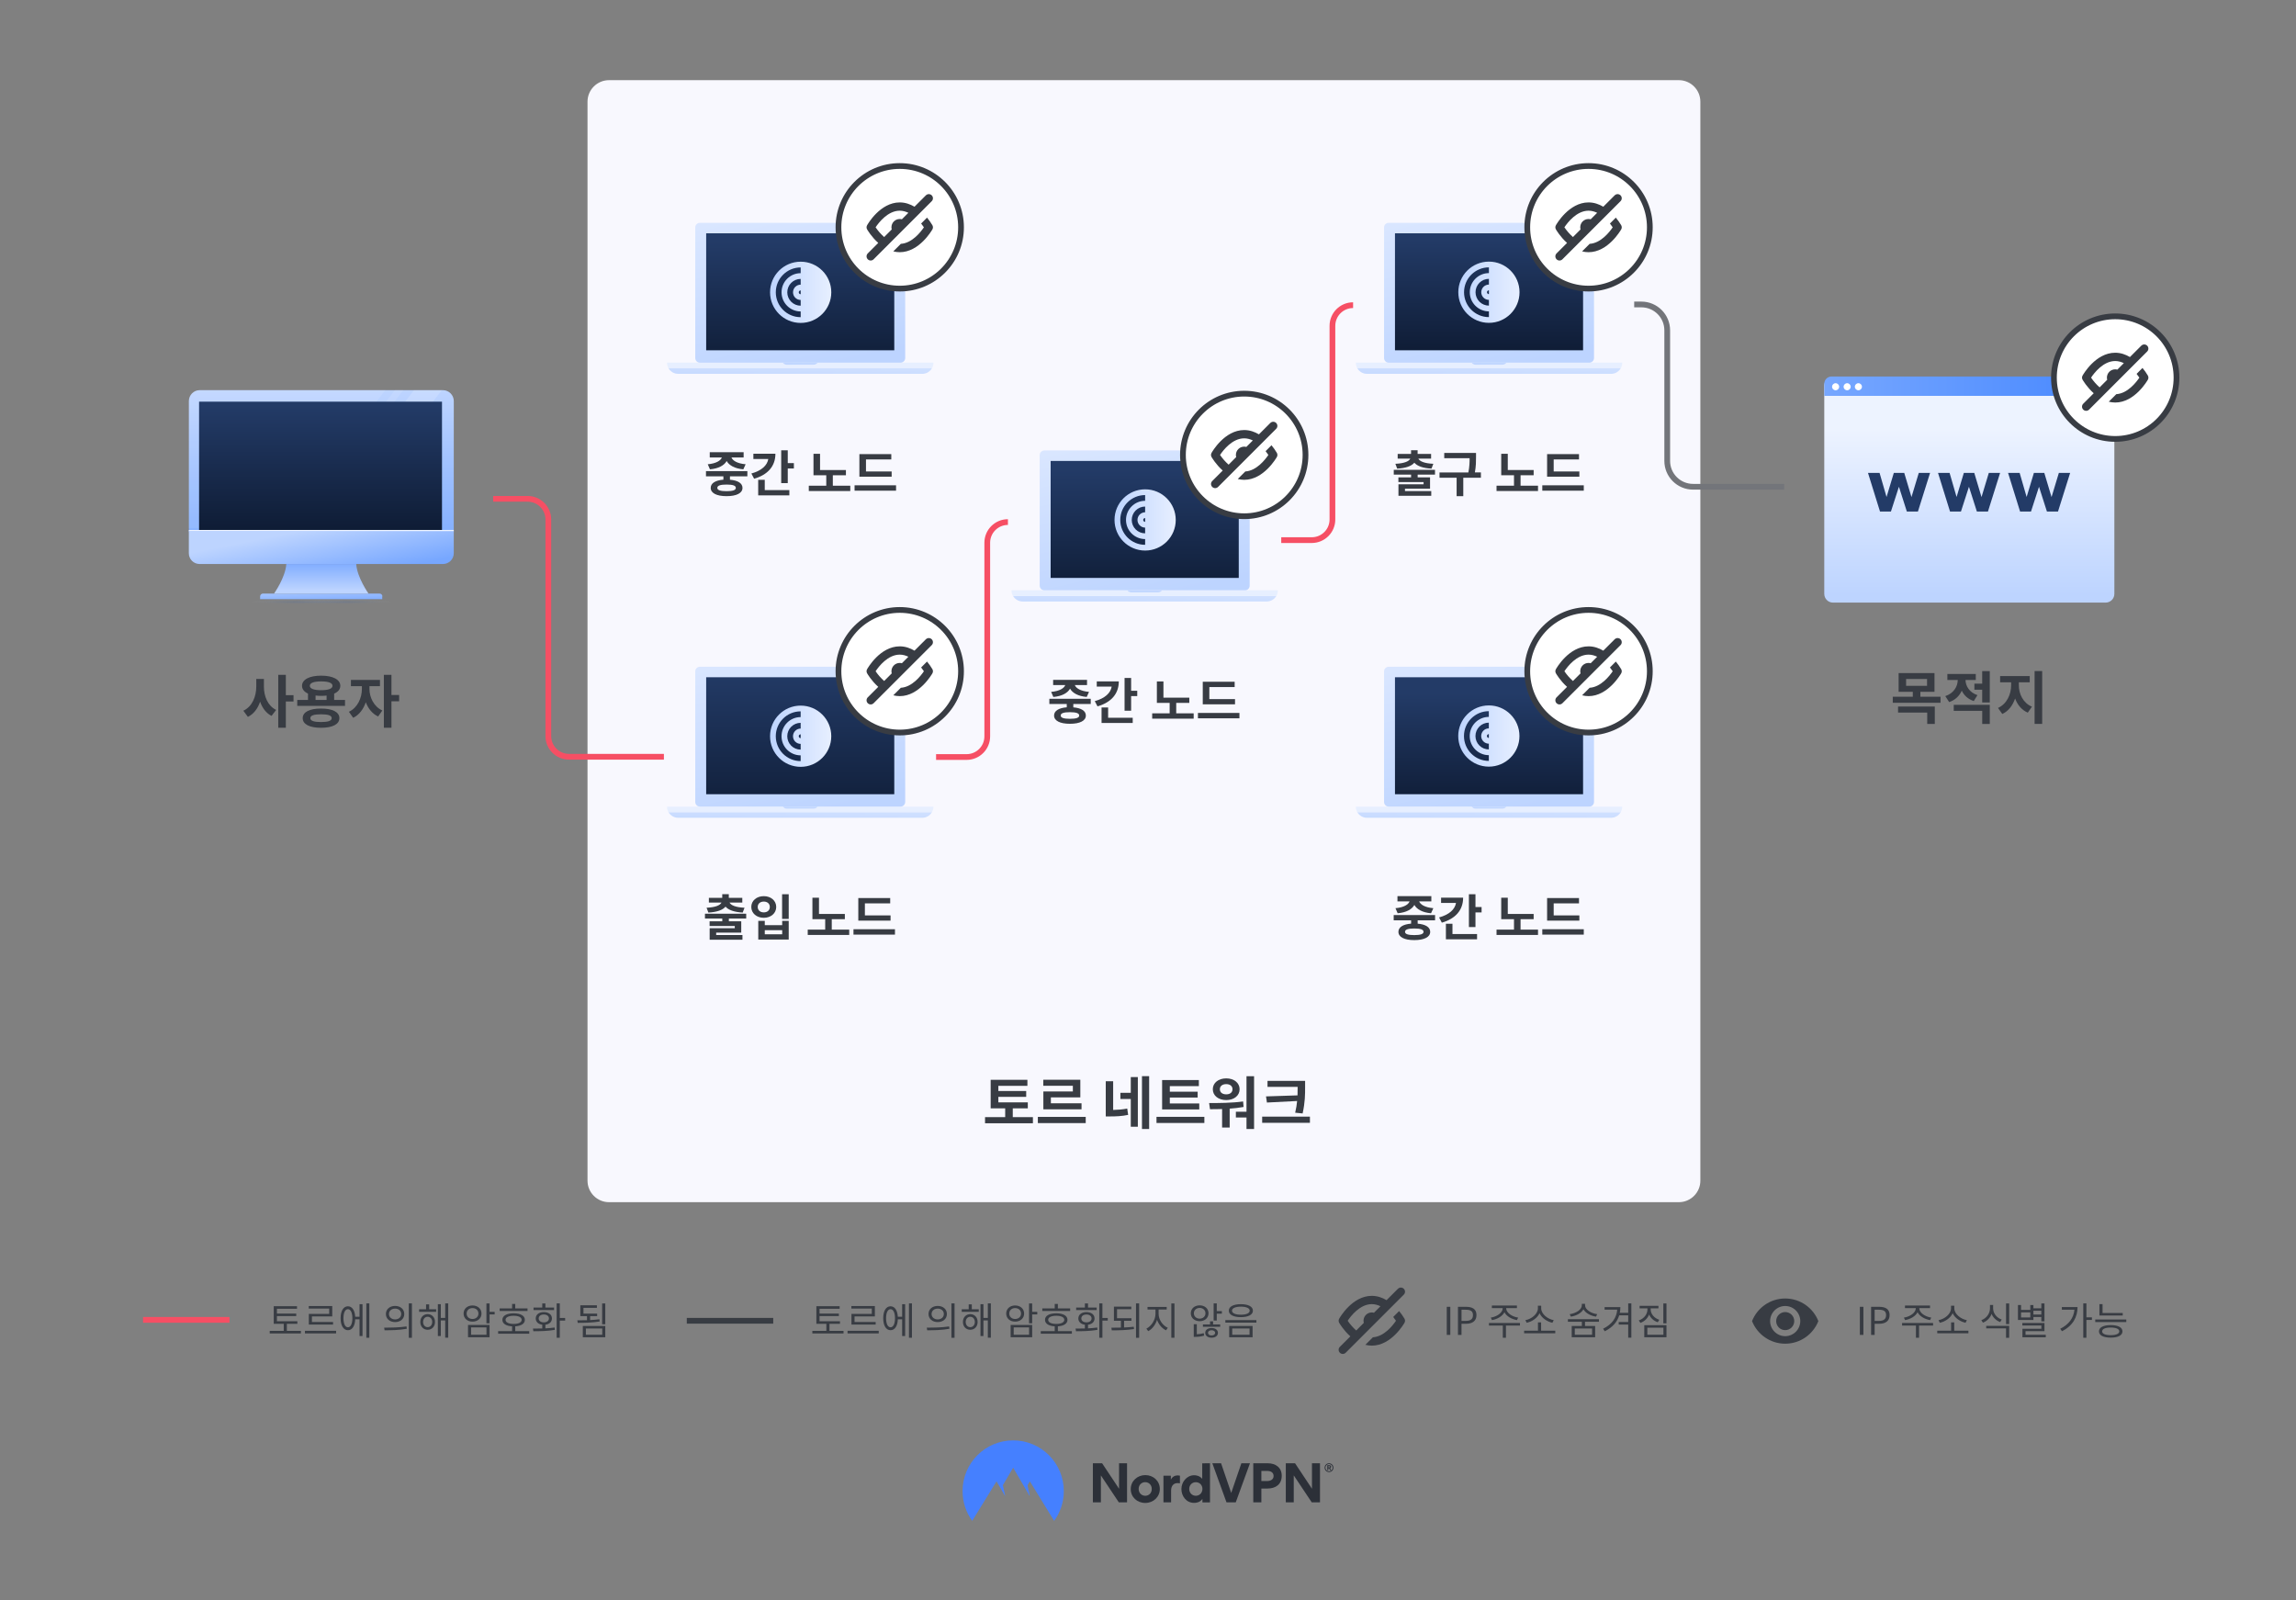
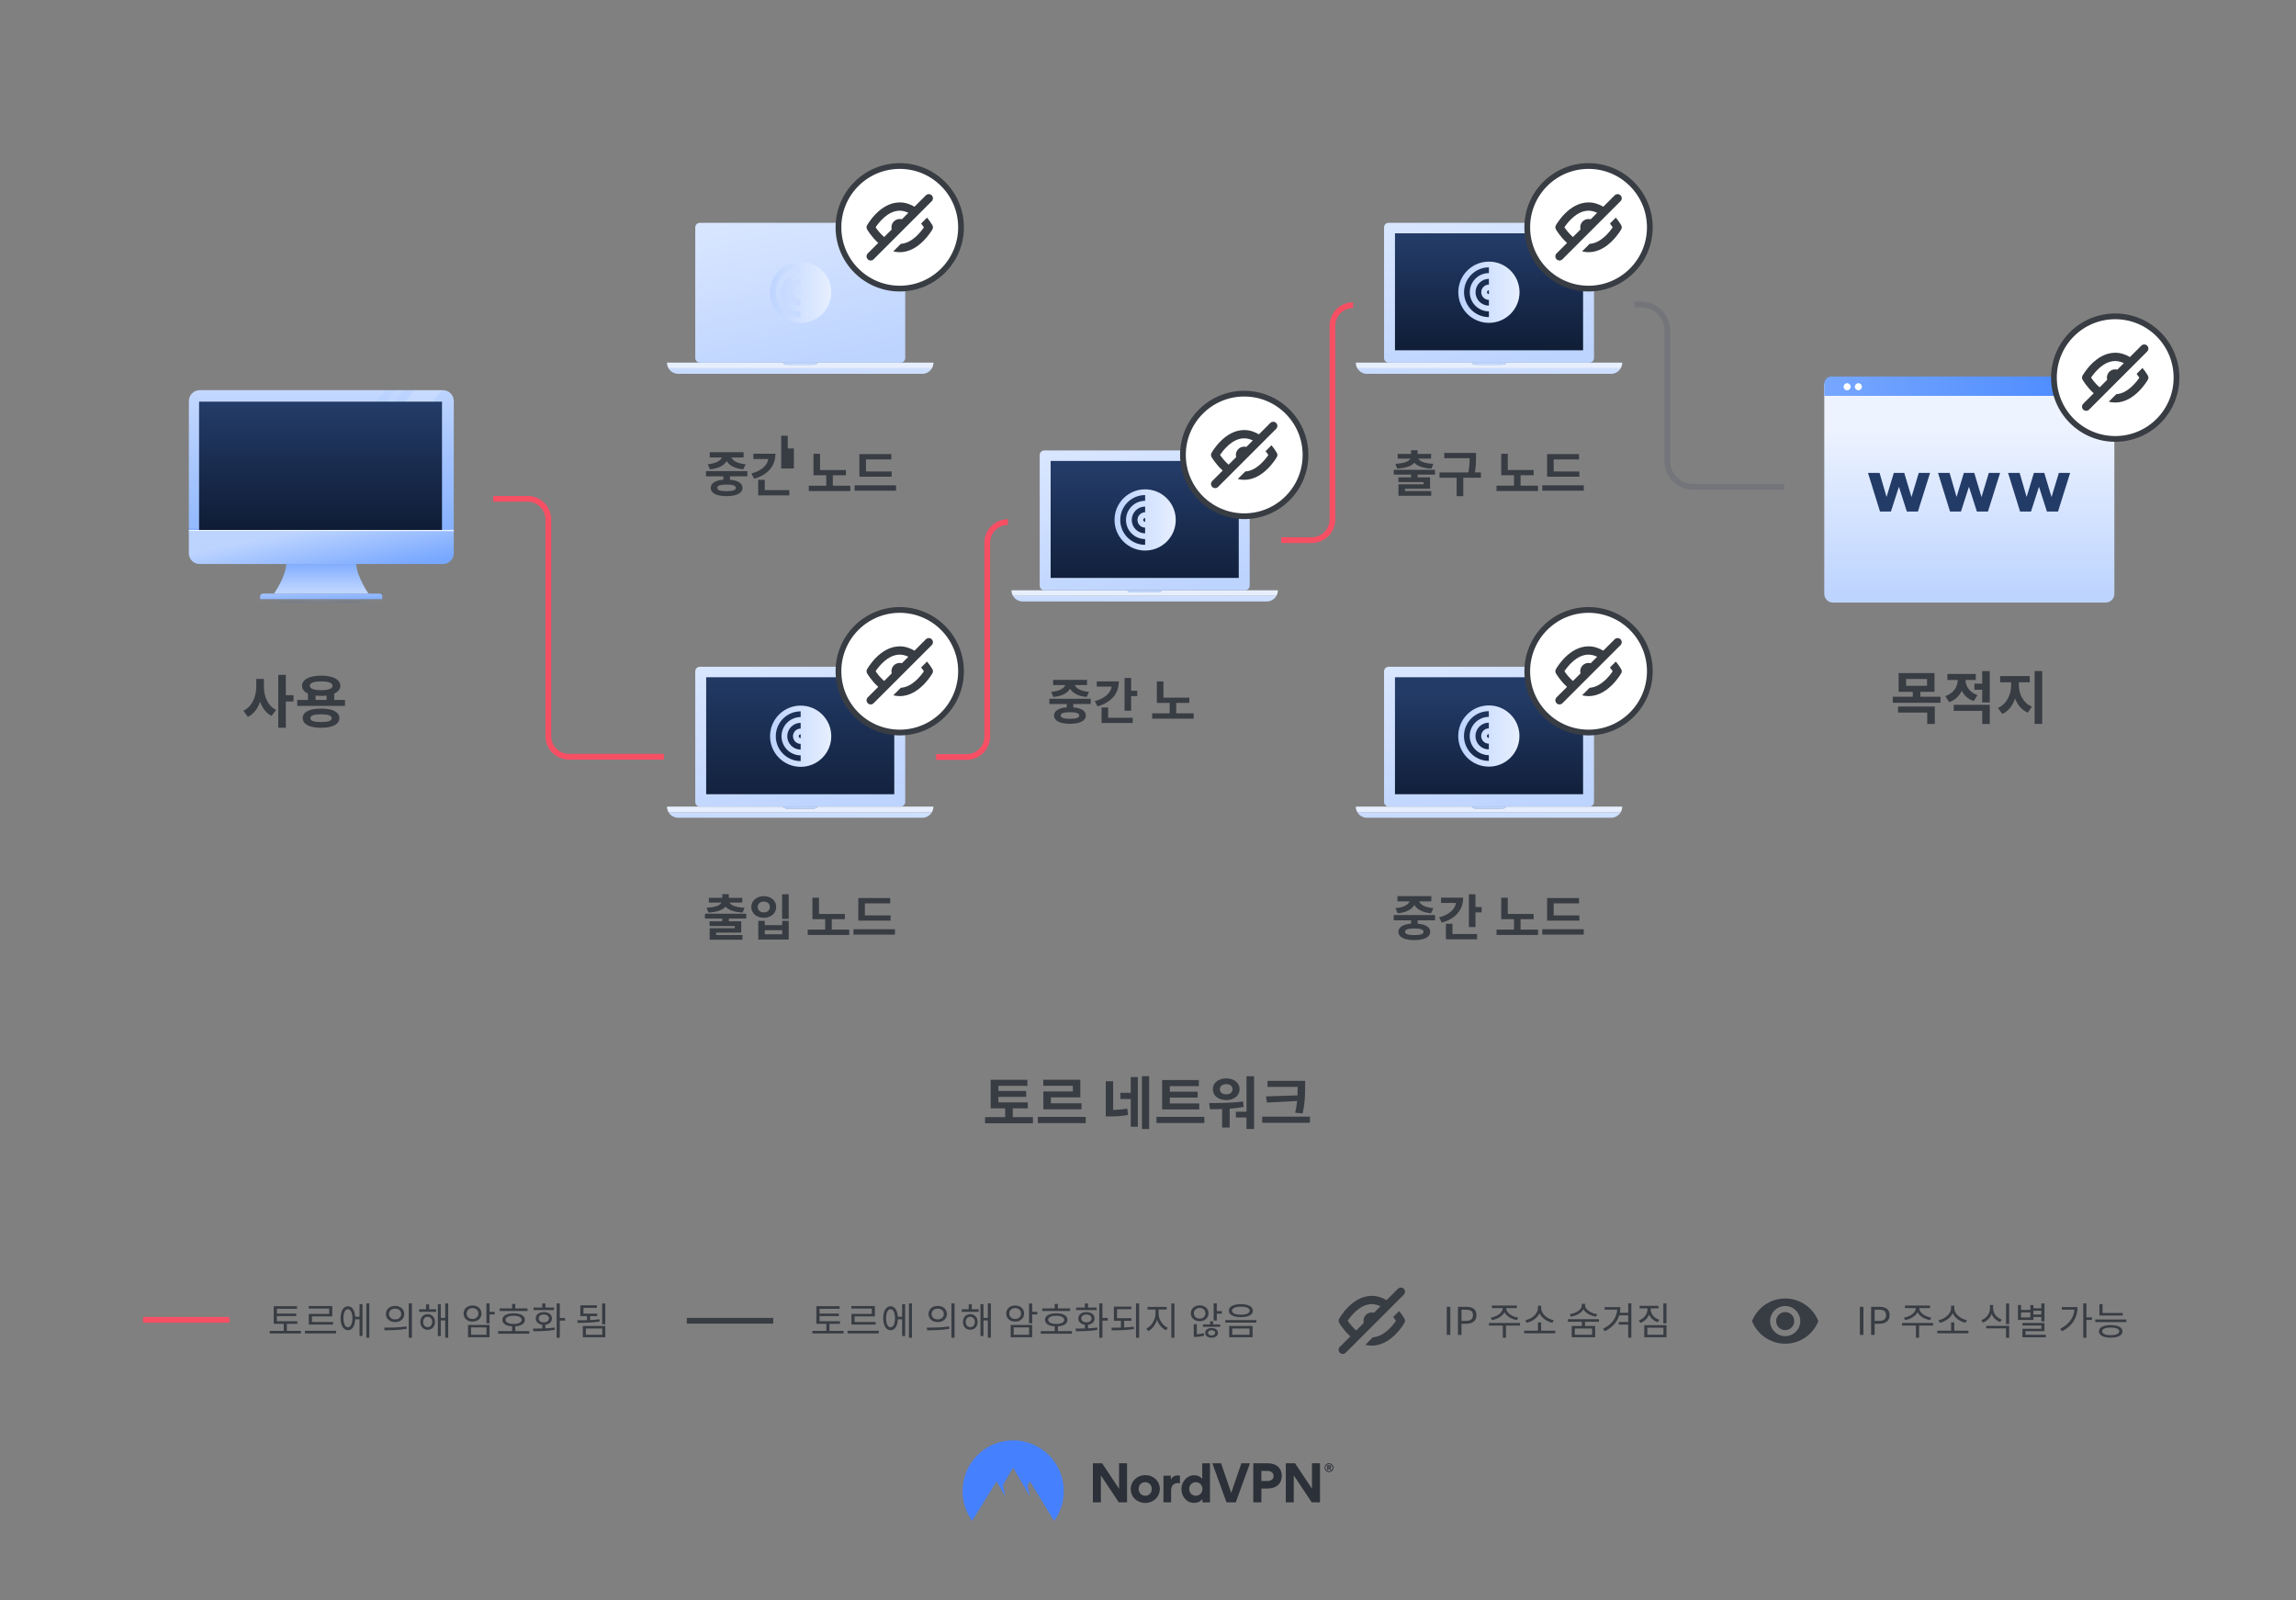
<svg xmlns="http://www.w3.org/2000/svg" xmlns:xlink="http://www.w3.org/1999/xlink" enable-background="new 0 0 1200 836.2" viewBox="0 0 1200 836.2">
  <rect x="0" y="0" width="1200" height="836.2" fill="#808080" stroke="none" />
  <linearGradient id="lg1">
    <stop offset="0" stop-color="#77a7ff" />
    <stop offset="1" stop-color="#bdd4ff" />
  </linearGradient>
  <linearGradient id="SVGID_1_" gradientTransform="matrix(1 0 0 -1 0 -8249.085)" gradientUnits="userSpaceOnUse" x1="167.951" x2="167.951" xlink:href="#lg1" y1="-8546.651" y2="-8453.523" />
  <linearGradient id="SVGID_00000173148989069801548330000016382181507144528057_" gradientTransform="matrix(1 0 0 -1 0 -8249.085)" gradientUnits="userSpaceOnUse" x1="172.001" x2="166.314" xlink:href="#lg1" y1="-8553.108" y2="-8524.675" />
  <linearGradient id="SVGID_00000078762576099666164280000004589384994606568834_" gradientTransform="matrix(1 0 0 -1 0 -8249.085)" gradientUnits="userSpaceOnUse" x1="168.092" x2="167.599" xlink:href="#lg1" y1="-8565.597" y2="-8553.6" />
  <linearGradient id="SVGID_00000158030682638817175470000011589399980335493529_" gradientTransform="matrix(1 0 0 -1 0 -8249.085)" gradientUnits="userSpaceOnUse" x1="167.909" x2="167.909" xlink:href="#lg1" y1="-8541.358" y2="-8557.545" />
  <linearGradient id="lg2">
    <stop offset="0" stop-color="#0e1b33" />
    <stop offset="1" stop-color="#233b67" />
  </linearGradient>
  <linearGradient id="SVGID_00000103227696308147712430000017183584342338259888_" gradientUnits="userSpaceOnUse" x1="167.529" x2="167.529" xlink:href="#lg2" y1="279.374" y2="212.184" />
  <linearGradient id="lg3">
    <stop offset="0" stop-color="#305eb2" stop-opacity=".3" />
    <stop offset=".102" stop-color="#3461b3" stop-opacity=".255" />
    <stop offset=".198" stop-color="#3f6ab8" stop-opacity=".213" />
    <stop offset=".291" stop-color="#5279bf" stop-opacity=".172" />
    <stop offset=".383" stop-color="#6d8dc9" stop-opacity=".132" />
    <stop offset=".474" stop-color="#8fa8d5" stop-opacity=".092" />
    <stop offset=".564" stop-color="#b9c9e5" stop-opacity=".053" />
    <stop offset=".652" stop-color="#ebeff7" stop-opacity=".015" />
    <stop offset=".685" stop-color="#ffffff" stop-opacity="0" />
  </linearGradient>
  <radialGradient id="SVGID_00000139974545239387616380000001062963719831732138_" cx="-1584.154" cy="-4356.822" gradientTransform="matrix(136.131 0 0 -7.707 215808.281 -33263.184)" gradientUnits="userSpaceOnUse" r=".279" xlink:href="#lg3" />
  <radialGradient id="SVGID_00000160168512982487387910000006924353659704323980_" cx="-1584.609" cy="-4356.822" gradientTransform="matrix(136.131 0 0 -7.707 215894.172 -33263.184)" gradientUnits="userSpaceOnUse" r=".279" xlink:href="#lg3" />
  <linearGradient id="lg4">
    <stop offset="0" stop-color="#bdd4ff" />
    <stop offset="1" stop-color="#e7efff" />
  </linearGradient>
  <linearGradient id="SVGID_00000181071987378591281170000014865795749118437505_" gradientUnits="userSpaceOnUse" x1="417.972" x2="418.638" xlink:href="#lg4" y1="203.249" y2="176.107" />
  <linearGradient id="SVGID_00000170959288749973513780000016615029630623076016_" gradientUnits="userSpaceOnUse" x1="418.237" x2="418.237" xlink:href="#lg4" y1="205.274" y2="191.62" />
  <linearGradient id="SVGID_00000060747785806455153100000002988621095363314822_" gradientUnits="userSpaceOnUse" x1="417.949" x2="420.447" xlink:href="#lg4" y1="192.888" y2="163.748" />
  <linearGradient id="SVGID_00000074430038866421579650000008662132978480324539_" gradientUnits="userSpaceOnUse" x1="427.213" x2="398.651" xlink:href="#lg4" y1="192.417" y2="66.945" />
  <linearGradient id="SVGID_00000129183090945867356190000017228784492460324011_" gradientUnits="userSpaceOnUse" x1="418.237" x2="418.237" xlink:href="#lg2" y1="195.01" y2="126.245" />
  <linearGradient id="SVGID_00000024715473626831254150000010338978635780564642_" gradientUnits="userSpaceOnUse" x1="417.972" x2="418.638" xlink:href="#lg4" y1="435.249" y2="408.107" />
  <linearGradient id="SVGID_00000004519066800031938160000015584318522529777321_" gradientUnits="userSpaceOnUse" x1="418.237" x2="418.237" xlink:href="#lg4" y1="437.274" y2="423.62" />
  <linearGradient id="SVGID_00000120551771090748003340000006138737258583399559_" gradientUnits="userSpaceOnUse" x1="417.949" x2="420.447" xlink:href="#lg4" y1="424.888" y2="395.748" />
  <linearGradient id="SVGID_00000062887189163746599580000009016032631137828485_" gradientUnits="userSpaceOnUse" x1="427.213" x2="398.651" xlink:href="#lg4" y1="424.417" y2="298.945" />
  <linearGradient id="SVGID_00000105386967186273103650000000754841168767373452_" gradientUnits="userSpaceOnUse" x1="418.237" x2="418.237" xlink:href="#lg2" y1="434.05" y2="349.296" />
  <linearGradient id="SVGID_00000054268243071065197840000004503995648450356414_" gradientUnits="userSpaceOnUse" x1="777.972" x2="778.638" xlink:href="#lg4" y1="203.249" y2="176.107" />
  <linearGradient id="SVGID_00000153684874853388071680000000232603986273731256_" gradientUnits="userSpaceOnUse" x1="778.237" x2="778.237" xlink:href="#lg4" y1="205.274" y2="191.62" />
  <linearGradient id="SVGID_00000010278050909716729450000002647841585525751735_" gradientUnits="userSpaceOnUse" x1="777.949" x2="780.447" xlink:href="#lg4" y1="192.888" y2="163.748" />
  <linearGradient id="SVGID_00000100372269006163759130000011707052449792169642_" gradientUnits="userSpaceOnUse" x1="787.213" x2="758.65" xlink:href="#lg4" y1="192.417" y2="66.945" />
  <linearGradient id="SVGID_00000173858737723717927810000009572222867339502993_" gradientUnits="userSpaceOnUse" x1="778.237" x2="778.237" xlink:href="#lg2" y1="186.422" y2="124.856" />
  <linearGradient id="SVGID_00000109741130719067823190000015969836593577146027_" gradientUnits="userSpaceOnUse" x1="777.972" x2="778.638" xlink:href="#lg4" y1="435.249" y2="408.107" />
  <linearGradient id="SVGID_00000024720189921270967230000003875066748883031432_" gradientUnits="userSpaceOnUse" x1="778.237" x2="778.237" xlink:href="#lg4" y1="437.274" y2="423.62" />
  <linearGradient id="SVGID_00000000918577475524104460000007247390414748331453_" gradientUnits="userSpaceOnUse" x1="777.949" x2="780.447" xlink:href="#lg4" y1="424.888" y2="395.748" />
  <linearGradient id="SVGID_00000000912341172158928980000005671869983682261669_" gradientUnits="userSpaceOnUse" x1="787.213" x2="758.65" xlink:href="#lg4" y1="424.417" y2="298.945" />
  <linearGradient id="SVGID_00000091001117641290601990000010141330608880850361_" gradientUnits="userSpaceOnUse" x1="778.237" x2="778.237" xlink:href="#lg2" y1="424.03" y2="362.415" />
  <linearGradient id="SVGID_00000066497861156512437710000011222077791192659600_" gradientTransform="matrix(1 0 0 -1 0 -8249.085)" gradientUnits="userSpaceOnUse" x1="1029.263" x2="1029.263" y1="-8560.262" y2="-8472.958">
    <stop offset=".001" stop-color="#bdd4ff" />
    <stop offset=".999" stop-color="#edf3ff" />
  </linearGradient>
  <linearGradient id="SVGID_00000111166954386622804990000016067387806929861274_" gradientTransform="matrix(1 0 0 -1 0 -8249.085)" gradientUnits="userSpaceOnUse" x1="953.458" x2="1105.068" y1="-8450.897" y2="-8450.897">
    <stop offset="0" stop-color="#77a7ff" />
    <stop offset="1" stop-color="#4687ff" />
  </linearGradient>
  <linearGradient id="SVGID_00000034780609933708039230000003774618548955210939_" gradientUnits="userSpaceOnUse" x1="402.465" x2="434.465" xlink:href="#lg4" y1="384.754" y2="384.754" />
  <linearGradient id="SVGID_00000105411688182908185220000016775080547053221055_" gradientUnits="userSpaceOnUse" x1="402.467" x2="434.467" xlink:href="#lg4" y1="152.762" y2="152.762" />
  <linearGradient id="SVGID_00000139994687327371884090000009434029323242524335_" gradientUnits="userSpaceOnUse" x1="598.007" x2="598.673" xlink:href="#lg4" y1="322.209" y2="295.067" />
  <linearGradient id="SVGID_00000154402219406298721920000015603676029744043688_" gradientUnits="userSpaceOnUse" x1="598.272" x2="598.272" xlink:href="#lg4" y1="324.234" y2="310.58" />
  <linearGradient id="SVGID_00000011713753448794677470000015490217237700478908_" gradientUnits="userSpaceOnUse" x1="597.984" x2="600.481" xlink:href="#lg4" y1="311.848" y2="282.708" />
  <linearGradient id="SVGID_00000034810785178736896800000000470234223905633169_" gradientUnits="userSpaceOnUse" x1="607.248" x2="578.685" xlink:href="#lg4" y1="311.377" y2="185.905" />
  <linearGradient id="SVGID_00000110428616270818500100000002319996469091767461_" gradientUnits="userSpaceOnUse" x1="598.272" x2="598.272" xlink:href="#lg2" y1="313.97" y2="245.205" />
  <linearGradient id="SVGID_00000034092060500033672770000018442683287439010976_" gradientUnits="userSpaceOnUse" x1="582.502" x2="614.502" xlink:href="#lg4" y1="271.722" y2="271.722" />
  <linearGradient id="SVGID_00000157283550327857548070000004056368688229917313_" gradientUnits="userSpaceOnUse" x1="762.176" x2="794.176" xlink:href="#lg4" y1="152.716" y2="152.716" />
  <linearGradient id="SVGID_00000121985576135717387860000012475118644079135130_" gradientUnits="userSpaceOnUse" x1="762.144" x2="794.144" xlink:href="#lg4" y1="384.653" y2="384.653" />
-   <path d="M877.43 628.26H318.32c-6.22 0-11.26-5.04-11.26-11.26V53.15c0-6.22 5.04-11.26 11.26-11.26h559.11c6.22 0 11.26 5.04 11.26 11.26V617C888.69 623.22 883.65 628.26 877.43 628.26z" fill="#f8f8fe" />
  <path d="M237.18 209.64c0-3.17-2.54-5.73-5.64-5.73H104.36c-3.12 0-5.64 2.55-5.64 5.73v68.35l138.43.11L237.18 209.64z" fill="url(#SVGID_1_)" />
  <path d="M104.33 294.75h127.19c3.12 0 5.64-2.54 5.64-5.64v-11.52H98.69v11.52C98.69 292.24 101.2 294.75 104.33 294.75z" fill="url(#SVGID_00000173148989069801548330000016382181507144528057_)" />
  <path d="M237.15 276.95H98.69v.64h138.46V276.95z" fill="#edf3ff" />
  <path d="M145.03 276.14H98.66v-66.65c0-3.12 2.51-5.64 5.64-5.64h97.14L145.03 276.14z" fill="#ffffff" opacity=".1" />
  <path d="M155.69 276.14h-4.41l55.13-72.29h4.41L155.69 276.14z" fill="#ffffff" opacity=".1" />
  <path d="M198.37 310.2h-30.47-30.47c-.81 0-1.48.67-1.48 1.48v.06 1.39h63.83v-1.39h.08v-.06C199.88 310.87 199.21 310.2 198.37 310.2z" fill="url(#SVGID_00000078762576099666164280000004589384994606568834_)" />
  <path d="M186.18 294.75h-18.27-18.27c-.42 7-6.42 15.46-6.42 15.46h24.69 24.69C192.6 310.2 186.6 301.75 186.18 294.75z" fill="url(#SVGID_00000158030682638817175470000011589399980335493529_)" />
  <path d="M174.97 276.75H160.4l55.96-72.84h14.54L174.97 276.75z" fill="#ffffff" opacity=".16" />
  <path d="M231.01 209.91H104.05v67.04h126.96V209.91z" fill="url(#SVGID_00000103227696308147712430000017183584342338259888_)" />
  <path d="M155.8 315.28c20.97 0 37.97-.96 37.97-2.15s-17-2.15-37.97-2.15-37.97.96-37.97 2.15S134.83 315.28 155.8 315.28z" fill="url(#SVGID_00000139974545239387616380000001062963719831732138_)" opacity=".51" />
  <path d="M179.77 315.28c20.97 0 37.97-.96 37.97-2.15s-17-2.15-37.97-2.15c-20.97 0-37.97.96-37.97 2.15S158.79 315.28 179.77 315.28z" fill="url(#SVGID_00000160168512982487387910000006924353659704323980_)" opacity=".51" />
  <path d="M137.93 358.83c0 4.98 1.95 9.99 6.39 12.18l-2.4 3.12c-2.88-1.47-4.83-4.14-5.97-7.44-1.2 3.51-3.27 6.42-6.39 7.95l-2.37-3.21c4.65-2.19 6.75-7.47 6.75-12.6v-4.02h3.99V358.83zM153.41 366.6h-4.02v13.71h-3.96v-27.63h3.96v10.62h4.02V366.6z" fill="#383c43" />
  <path d="M180.32 365.79v3.12h-24.96v-3.12h5.61v-3.33c-1.98-.9-3.12-2.28-3.12-4.05 0-3.3 3.9-5.31 9.99-5.31 6.12 0 10.02 2.01 10.02 5.31 0 1.8-1.17 3.18-3.21 4.08v3.3H180.32zM177.38 375.3c0 3.21-3.63 5.04-9.6 5.04-5.97 0-9.57-1.83-9.57-5.04 0-3.21 3.6-5.01 9.57-5.01C173.75 370.29 177.38 372.09 177.38 375.3zM161.93 358.41c0 1.5 2.16 2.28 5.91 2.28 3.78 0 5.94-.78 5.94-2.28 0-1.56-2.16-2.31-5.94-2.31C164.09 356.1 161.93 356.85 161.93 358.41zM173.36 375.3c0-1.41-1.89-2.01-5.58-2.01-3.69 0-5.58.6-5.58 2.01s1.89 2.04 5.58 2.04C171.47 377.34 173.36 376.71 173.36 375.3zM164.93 365.79h5.76v-2.28c-.87.09-1.83.15-2.85.15-1.05 0-2.01-.06-2.91-.18V365.79z" fill="#383c43" />
-   <path d="M193.1 360.12c0 4.2 2.19 9.09 6.72 11.19l-2.19 3.12c-3.06-1.41-5.22-4.17-6.45-7.44-1.23 3.6-3.45 6.63-6.6 8.13l-2.22-3.15c4.53-2.1 6.78-7.29 6.78-11.85v-1.53h-5.73v-3.27h15.18v3.27h-5.49V360.12zM208.61 366.48h-4.02v13.83h-3.96v-27.63h3.96v10.53h4.02V366.48z" fill="#383c43" />
  <path d="M257.75 260.69h18.03c5.97 0 10.8 4.84 10.8 10.8v113.19c0 5.97 4.84 10.8 10.8 10.8h49.61" fill="none" stroke="#f64f64" stroke-miterlimit="10" stroke-width="3" />
  <path d="M526.79 272.83c-5.97 0-10.8 4.84-10.8 10.8v101.19c0 5.97-4.84 10.8-10.8 10.8h-15.95" fill="none" stroke="#f64f64" stroke-miterlimit="10" stroke-width="3" />
  <path d="M707.19 159.48c-5.97 0-10.8 4.84-10.8 10.8v101.19c0 5.97-4.84 10.8-10.8 10.8h-15.95" fill="none" stroke="#f64f64" stroke-miterlimit="10" stroke-width="3" />
  <path d="M854.11 159.11h3.74c7.47 0 13.52 6.05 13.52 13.52v68.23c0 7.47 6.05 13.52 13.52 13.52h47.58" fill="none" stroke="#73757a" stroke-miterlimit="10" stroke-width="3" />
  <path d="M539.85 583.81v3.21h-25.02v-3.21h10.53v-4.59h-7.59v-14.91h19.2v3.15h-15.18v2.7h14.55v3.06h-14.55v2.88h15.39v3.12h-7.86v4.59H539.85z" fill="#383c43" />
  <path d="M567.45 583.69v3.24h-25.02v-3.24H567.45zM560.73 567.43h-15.45v-3.15h19.35v9.21h-15.39v3.09h16.02v3.15h-19.95v-9.33h15.42V567.43z" fill="#383c43" />
  <path d="M581.79 580.06c2.49-.06 4.8-.24 7.35-.72l.48 3.3c-3.3.69-6.3.81-9.78.81h-1.92v-18.39h3.87V580.06zM591 562.87h3.69v25.95H591v-14.49h-5.43v-3.21H591V562.87zM600.6 562.39v27.63h-3.75v-27.63H600.6z" fill="#383c43" />
  <path d="M629.46 583.66v3.21h-25.02v-3.21H629.46zM626.79 579.79h-19.41v-15.36h19.2v3.18H611.4v2.91h14.55v3.06H611.4v3.09h15.39V579.79z" fill="#383c43" />
  <path d="M649.95 578.5c-2.43.45-4.86.69-7.26.87v9.87h-3.96v-9.66c-2.25.09-4.41.09-6.33.09l-.45-3.21c5.13 0 11.88-.03 17.76-.84L649.95 578.5zM633.87 569.23c0-3.33 2.94-5.67 7.02-5.67 4.05 0 6.99 2.34 6.99 5.67 0 3.36-2.94 5.67-6.99 5.67C636.81 574.9 633.87 572.59 633.87 569.23zM637.56 569.23c0 1.71 1.38 2.67 3.33 2.67s3.27-.96 3.27-2.67c0-1.68-1.32-2.67-3.27-2.67S637.56 567.55 637.56 569.23zM655.44 562.42v27.6h-3.96v-6.03h-5.55v-3h5.55v-18.57H655.44z" fill="#383c43" />
  <path d="M684.63 583.54v3.24h-24.96v-3.24H684.63zM678.15 572.44c.06-1.53.06-2.97.06-4.38V568h-15.75v-3.15h19.65v3.21c0 4.02 0 7.83-1.29 13.83l-3.9-.39c.54-2.25.84-4.26 1.02-6.12l-15.78.81-.48-3.21L678.15 572.44z" fill="#383c43" />
  <path d="M1014.21 364.12v3.15h-24.96v-3.15h10.47v-2.58h-7.41v-9.78h18.75v9.78h-7.38v2.58H1014.21zM992.02 369.24h19.2v9.09h-3.96v-5.94h-15.24V369.24zM996.22 358.41h10.95v-3.57h-10.95V358.41z" fill="#383c43" />
  <path d="M1031.59 366.37c-3.03-.99-5.1-2.97-6.27-5.43-1.23 2.7-3.39 4.92-6.6 5.97l-2.01-3.12c4.44-1.5 6.45-5.01 6.51-8.43h-5.43v-3.15h14.85v3.15h-5.37c.06 3.15 1.98 6.48 6.24 7.92L1031.59 366.37zM1021.12 368.34h18.84v9.99h-3.96v-6.84h-14.88V368.34zM1039.95 350.71v16.41h-3.96v-6.66h-4.08v-3.18h4.08v-6.57H1039.95z" fill="#383c43" />
  <path d="M1055.14 358.12c0 4.5 2.22 9.27 6.84 11.19l-2.16 3.12c-3.21-1.38-5.4-4.08-6.63-7.41-1.23 3.6-3.45 6.63-6.69 8.1l-2.25-3.15c4.62-2.07 6.87-7.14 6.87-11.85v-1.53h-5.76v-3.27h15.48v3.27h-5.7V358.12zM1067.34 350.68v27.63h-3.96v-27.63H1067.34z" fill="#383c43" />
  <path d="M381.51 248.94v1.77c4.11.34 6.55 1.82 6.55 4.26 0 2.76-3.15 4.32-8.32 4.32-5.17 0-8.29-1.56-8.29-4.32 0-2.47 2.47-3.95 6.63-4.29v-1.74h-9.1v-2.73h21.63v2.73H381.51zM369.91 242.62c4.45-.39 6.79-1.95 7.38-3.56h-6.34v-2.73h17.71v2.73h-6.37c.6 1.61 2.94 3.17 7.41 3.56l-1.2 2.65c-4.5-.39-7.44-2.08-8.71-4.34-1.27 2.26-4.21 3.95-8.74 4.34L369.91 242.62zM379.74 253.23c-3.2 0-4.84.52-4.84 1.74 0 1.2 1.64 1.72 4.84 1.72s4.84-.52 4.84-1.72C384.58 253.75 382.94 253.23 379.74 253.23z" fill="#383c43" />
-   <path d="M405.27 237.13c0 6.5-4 11-11.13 13.05l-1.43-2.73c5.33-1.46 8.29-4.24 8.84-7.59h-7.8v-2.73H405.27zM399.71 256.14h12.84v2.73h-16.28v-8.11h3.43V256.14zM414.92 242.02v2.81h-3.2v7.64h-3.43v-17.13h3.43v6.68H414.92z" fill="#383c43" />
+   <path d="M405.27 237.13c0 6.5-4 11-11.13 13.05l-1.43-2.73c5.33-1.46 8.29-4.24 8.84-7.59h-7.8v-2.73H405.27zM399.71 256.14h12.84v2.73h-16.28v-8.11h3.43V256.14zM414.92 242.02v2.81h-3.2h-3.43v-17.13h3.43v6.68H414.92z" fill="#383c43" />
  <path d="M444.4 253.83v2.78h-21.68v-2.78h9.13v-5.46h-6.68v-11.21h3.43v8.48h13.52v2.73h-6.84v5.46H444.4z" fill="#383c43" />
  <path d="M468.32 253.62v2.81h-21.68v-2.81H468.32zM466.01 249.12h-16.85v-11.8h16.67v2.78h-13.23v6.29h13.42V249.12z" fill="#383c43" />
  <path d="M354.46 195.37h127.56c2.16 0 4.04-1.18 5.05-2.92H349.4C350.41 194.19 352.3 195.37 354.46 195.37z" fill="url(#SVGID_00000181071987378591281170000014865795749118437505_)" />
  <path d="M427.34 189.52c-.45.66-1.2 1.09-2.06 1.09h-14.09c-.85 0-1.61-.43-2.06-1.09h-60.52c0 1.07.29 2.06.79 2.92h137.67c.5-.86.79-1.86.79-2.92H427.34z" fill="url(#SVGID_00000170959288749973513780000016615029630623076016_)" />
  <path d="M411.19 190.61h14.09c.86 0 1.61-.43 2.06-1.09h-18.2C409.58 190.18 410.34 190.61 411.19 190.61z" fill="url(#SVGID_00000060747785806455153100000002988621095363314822_)" />
  <path d="M473.1 187.12c0 1.33-1.08 2.41-2.41 2.41H365.78c-1.33 0-2.41-1.08-2.41-2.41v-68.27c0-1.33 1.08-2.41 2.41-2.41H470.7c1.33 0 2.41 1.08 2.41 2.41V187.12z" fill="url(#SVGID_00000074430038866421579650000008662132978480324539_)" />
-   <path d="M434.61 121.93 401.99 121.93 369.08 121.93 369.08 183.06 467.39 183.06 467.39 121.93Z" fill="url(#SVGID_00000129183090945867356190000017228784492460324011_)" />
  <circle cx="470.25" cy="118.79" fill="#ffffff" r="32.03" stroke="#383c43" stroke-miterlimit="10" stroke-width="3" />
  <path clip-rule="evenodd" d="M453.54 135.5c-.41-.41-.64-.96-.64-1.53 0-.57.23-1.13.63-1.53l5.49-5.49c-3.58-3.19-5.69-6.83-5.84-7.1-.37-.66-.37-1.46 0-2.11.27-.49 6.77-11.96 17.08-11.96 2.89 0 5.45.93 7.7 2.25l5.95-5.95c.55-.55 1.35-.76 2.09-.56.75.2 1.33.79 1.53 1.53.2.75-.01 1.55-.56 2.09L456.6 135.5c-.41.41-.96.64-1.53.64S453.94 135.91 453.54 135.5L453.54 135.5zM484.51 113.73c1.05 1.25 1.99 2.59 2.82 4 .37.66.37 1.47 0 2.13l0 0c-.3.51-6.88 11.94-17.07 11.94-1.14-.01-2.27-.15-3.38-.43l3.94-3.94c5.88-.36 10.41-6.19 12.06-8.64-.35-.53-.85-1.21-1.45-1.97L484.51 113.73zM462.1 123.88c-1.69-1.51-3.2-3.21-4.47-5.09h0c1.69-2.53 6.43-8.68 12.62-8.68 1.61 0 3.12.44 4.51 1.1l-3.4 3.4c-.36-.1-.72-.16-1.11-.16-2.4 0-4.34 1.94-4.34 4.34 0 .38.06.75.16 1.11L462.1 123.88z" fill="#383c43" fill-rule="evenodd" />
  <path d="M380.94 480.03v1.43h6.47v5.93h-13.1v1.25h13.73v2.47H370.9v-6.03h13.13v-1.14h-13.16v-2.47h6.63v-1.43h-9.05v-2.52h21.55v2.52H380.94zM369.29 474.38c4.81-.21 7.15-1.35 7.8-2.7h-6.6v-2.47h6.99v-1.9h3.43v1.9h7.05v2.47h-6.66c.68 1.35 3.02 2.5 7.83 2.7l-.96 2.52c-4.45-.23-7.46-1.33-8.97-3.09-1.48 1.77-4.5 2.86-8.97 3.09L369.29 474.38z" fill="#383c43" />
  <path d="M405.69 473.97c0 3.3-2.78 5.67-6.5 5.67-3.72 0-6.53-2.37-6.53-5.67 0-3.28 2.81-5.64 6.53-5.64C402.91 468.33 405.69 470.69 405.69 473.97zM396.02 473.97c0 1.79 1.35 2.84 3.17 2.84s3.15-1.04 3.15-2.84c0-1.74-1.33-2.81-3.15-2.81S396.02 472.23 396.02 473.97zM399.71 481.25v2.24h9.1v-2.24h3.41V491h-15.91v-9.75H399.71zM399.71 488.27h9.1v-2.16h-9.1V488.27zM412.22 467.34v12.87h-3.46v-12.87H412.22z" fill="#383c43" />
  <path d="M443.84 485.82v2.78h-21.68v-2.78h9.13v-5.46h-6.68v-11.21h3.43v8.48h13.52v2.73h-6.84v5.46H443.84z" fill="#383c43" />
  <path d="M467.75 485.62v2.81h-21.68v-2.81H467.75zM465.44 481.12h-16.85v-11.8h16.67v2.78h-13.23v6.29h13.42V481.12z" fill="#383c43" />
  <path d="M354.46 427.37h127.56c2.16 0 4.04-1.18 5.05-2.92H349.4C350.41 426.19 352.3 427.37 354.46 427.37z" fill="url(#SVGID_00000024715473626831254150000010338978635780564642_)" />
  <path d="M427.34 421.52c-.45.66-1.2 1.09-2.06 1.09h-14.09c-.85 0-1.61-.43-2.06-1.09h-60.52c0 1.07.29 2.06.79 2.92h137.67c.5-.86.79-1.86.79-2.92H427.34z" fill="url(#SVGID_00000004519066800031938160000015584318522529777321_)" />
  <path d="M411.19 422.61h14.09c.86 0 1.61-.43 2.06-1.09h-18.2C409.58 422.18 410.34 422.61 411.19 422.61z" fill="url(#SVGID_00000120551771090748003340000006138737258583399559_)" />
  <path d="M473.1 419.12c0 1.33-1.08 2.41-2.41 2.41H365.78c-1.33 0-2.41-1.08-2.41-2.41v-68.27c0-1.33 1.08-2.41 2.41-2.41H470.7c1.33 0 2.41 1.08 2.41 2.41V419.12z" fill="url(#SVGID_00000062887189163746599580000009016032631137828485_)" />
  <path d="M434.61 353.93 401.99 353.93 369.08 353.93 369.08 415.06 467.39 415.06 467.39 353.93Z" fill="url(#SVGID_00000105386967186273103650000000754841168767373452_)" />
  <circle cx="470.25" cy="350.79" fill="#ffffff" r="32.03" stroke="#383c43" stroke-miterlimit="10" stroke-width="3" />
  <path clip-rule="evenodd" d="M453.54 367.5c-.41-.41-.64-.96-.64-1.53 0-.57.23-1.13.63-1.53l5.49-5.49c-3.58-3.19-5.69-6.83-5.84-7.1-.37-.66-.37-1.46 0-2.11.27-.49 6.77-11.96 17.08-11.96 2.89 0 5.45.93 7.7 2.25l5.95-5.95c.55-.55 1.35-.76 2.09-.56.75.2 1.33.79 1.53 1.53s-.01 1.55-.56 2.09L456.6 367.5c-.41.41-.96.64-1.53.64S453.94 367.91 453.54 367.5L453.54 367.5zM484.51 345.73c1.05 1.25 1.99 2.59 2.82 4 .37.66.37 1.47 0 2.13l0 0c-.3.51-6.88 11.94-17.07 11.94-1.14-.01-2.27-.15-3.38-.43l3.94-3.94c5.88-.36 10.41-6.19 12.06-8.64-.35-.53-.85-1.21-1.45-1.97L484.51 345.73zM462.1 355.88c-1.69-1.51-3.2-3.21-4.47-5.09h0c1.69-2.53 6.43-8.68 12.62-8.68 1.61 0 3.12.44 4.51 1.1l-3.4 3.4c-.36-.1-.72-.16-1.11-.16-2.4 0-4.34 1.94-4.34 4.34 0 .38.06.75.16 1.11L462.1 355.88z" fill="#383c43" fill-rule="evenodd" />
  <path d="M740.94 248.03v1.43h6.47v5.93h-13.1v1.25h13.73v2.47H730.9v-6.03h13.13v-1.14h-13.16v-2.47h6.63v-1.43h-9.05v-2.52h21.55v2.52H740.94zM729.29 242.38c4.81-.21 7.15-1.35 7.8-2.7h-6.6v-2.47h6.99v-1.9h3.43v1.9h7.05v2.47h-6.66c.68 1.35 3.02 2.5 7.83 2.7l-.96 2.52c-4.45-.23-7.46-1.33-8.97-3.09-1.48 1.77-4.5 2.86-8.97 3.09L729.29 242.38z" fill="#383c43" />
  <path d="M773.99 249.66h-9.21v9.62h-3.48v-9.62h-8.94v-2.76h15.08c.6-3.04.65-5.38.65-7.44h-13.26v-2.76h16.61v2.16c0 2.24 0 4.68-.6 8.03h3.15V249.66z" fill="#383c43" />
  <path d="M803.84 253.82v2.78h-21.68v-2.78h9.13v-5.46h-6.68v-11.21h3.43v8.48h13.52v2.73h-6.84v5.46H803.84z" fill="#383c43" />
  <path d="M827.76 253.62v2.81h-21.68v-2.81H827.76zM825.44 249.12h-16.85v-11.8h16.67v2.78h-13.23v6.29h13.42V249.12z" fill="#383c43" />
  <path d="M714.46 195.37h127.56c2.16 0 4.04-1.18 5.05-2.92H709.4C710.41 194.19 712.3 195.37 714.46 195.37z" fill="url(#SVGID_00000054268243071065197840000004503995648450356414_)" />
  <path d="M787.34 189.52c-.45.66-1.2 1.09-2.06 1.09h-14.09c-.85 0-1.61-.43-2.06-1.09h-60.52c0 1.07.29 2.06.79 2.92h137.67c.5-.86.79-1.86.79-2.92H787.34z" fill="url(#SVGID_00000153684874853388071680000000232603986273731256_)" />
  <path d="M771.19 190.61h14.09c.86 0 1.61-.43 2.06-1.09h-18.2C769.58 190.18 770.34 190.61 771.19 190.61z" fill="url(#SVGID_00000010278050909716729450000002647841585525751735_)" />
  <path d="M833.1 187.12c0 1.33-1.08 2.41-2.41 2.41H725.78c-1.33 0-2.41-1.08-2.41-2.41v-68.27c0-1.33 1.08-2.41 2.41-2.41H830.7c1.33 0 2.41 1.08 2.41 2.41V187.12z" fill="url(#SVGID_00000100372269006163759130000011707052449792169642_)" />
  <path d="M794.61 121.93 761.99 121.93 729.08 121.93 729.08 183.06 827.39 183.06 827.39 121.93Z" fill="url(#SVGID_00000173858737723717927810000009572222867339502993_)" />
  <circle cx="830.25" cy="118.79" fill="#ffffff" r="32.03" stroke="#383c43" stroke-miterlimit="10" stroke-width="3" />
  <path clip-rule="evenodd" d="M813.54 135.5c-.41-.41-.64-.96-.64-1.53 0-.57.23-1.13.63-1.53l5.49-5.49c-3.58-3.19-5.69-6.83-5.84-7.1-.37-.66-.37-1.46 0-2.11.27-.49 6.77-11.96 17.08-11.96 2.89 0 5.45.93 7.7 2.25l5.95-5.95c.55-.55 1.35-.76 2.09-.56.75.2 1.33.79 1.53 1.53.2.75-.01 1.55-.56 2.09L816.6 135.5c-.41.41-.96.64-1.53.64C814.49 136.14 813.94 135.91 813.54 135.5L813.54 135.5zM844.51 113.73c1.05 1.25 1.99 2.59 2.82 4 .37.66.37 1.47 0 2.13l0 0c-.3.51-6.88 11.94-17.07 11.94-1.14-.01-2.27-.15-3.38-.43l3.94-3.94c5.88-.36 10.41-6.19 12.06-8.64-.35-.53-.85-1.21-1.45-1.97L844.51 113.73zM822.1 123.88c-1.69-1.51-3.2-3.21-4.47-5.09h0c1.69-2.53 6.43-8.68 12.62-8.68 1.61 0 3.12.44 4.51 1.1l-3.4 3.4c-.36-.1-.72-.16-1.11-.16-2.4 0-4.34 1.94-4.34 4.34 0 .38.06.75.16 1.11L822.1 123.88z" fill="#383c43" fill-rule="evenodd" />
  <path d="M740.94 480.94v1.77c4.11.34 6.55 1.82 6.55 4.27 0 2.76-3.15 4.32-8.32 4.32-5.17 0-8.29-1.56-8.29-4.32 0-2.47 2.47-3.95 6.63-4.29v-1.74h-9.1v-2.73h21.63v2.73H740.94zM729.34 474.62c4.45-.39 6.79-1.95 7.38-3.56h-6.34v-2.73h17.71v2.73h-6.37c.6 1.61 2.94 3.17 7.41 3.56l-1.2 2.65c-4.5-.39-7.44-2.08-8.71-4.34-1.27 2.26-4.21 3.95-8.74 4.34L729.34 474.62zM739.17 485.23c-3.2 0-4.84.52-4.84 1.74 0 1.2 1.64 1.71 4.84 1.71 3.2 0 4.84-.52 4.84-1.71C744.01 485.75 742.37 485.23 739.17 485.23z" fill="#383c43" />
  <path d="M764.7 469.13c0 6.5-4 11-11.13 13.05l-1.43-2.73c5.33-1.46 8.29-4.24 8.84-7.59h-7.8v-2.73H764.7zM759.14 488.14h12.84v2.73h-16.28v-8.11h3.43V488.14zM774.35 474.02v2.81h-3.2v7.64h-3.43v-17.13h3.43v6.68H774.35z" fill="#383c43" />
  <path d="M803.84 485.82v2.78h-21.68v-2.78h9.13v-5.46h-6.68v-11.21h3.43v8.48h13.52v2.73h-6.84v5.46H803.84z" fill="#383c43" />
  <path d="M827.76 485.62v2.81h-21.68v-2.81H827.76zM825.44 481.12h-16.85v-11.8h16.67v2.78h-13.23v6.29h13.42V481.12z" fill="#383c43" />
  <path d="M714.46 427.37h127.56c2.16 0 4.04-1.18 5.05-2.92H709.4C710.41 426.19 712.3 427.37 714.46 427.37z" fill="url(#SVGID_00000109741130719067823190000015969836593577146027_)" />
  <path d="M787.34 421.52c-.45.66-1.2 1.09-2.06 1.09h-14.09c-.85 0-1.61-.43-2.06-1.09h-60.52c0 1.07.29 2.06.79 2.92h137.67c.5-.86.79-1.86.79-2.92H787.34z" fill="url(#SVGID_00000024720189921270967230000003875066748883031432_)" />
  <path d="M771.19 422.61h14.09c.86 0 1.61-.43 2.06-1.09h-18.2C769.58 422.18 770.34 422.61 771.19 422.61z" fill="url(#SVGID_00000000918577475524104460000007247390414748331453_)" />
  <path d="M833.1 419.12c0 1.33-1.08 2.41-2.41 2.41H725.78c-1.33 0-2.41-1.08-2.41-2.41v-68.27c0-1.33 1.08-2.41 2.41-2.41H830.7c1.33 0 2.41 1.08 2.41 2.41V419.12z" fill="url(#SVGID_00000000912341172158928980000005671869983682261669_)" />
  <path d="M794.61 353.93 761.99 353.93 729.08 353.93 729.08 415.06 827.39 415.06 827.39 353.93Z" fill="url(#SVGID_00000091001117641290601990000010141330608880850361_)" />
  <circle cx="830.25" cy="350.79" fill="#ffffff" r="32.03" stroke="#383c43" stroke-miterlimit="10" stroke-width="3" />
  <path clip-rule="evenodd" d="M813.54 367.5c-.41-.41-.64-.96-.64-1.53 0-.57.23-1.13.63-1.53l5.49-5.49c-3.58-3.19-5.69-6.83-5.84-7.1-.37-.66-.37-1.46 0-2.11.27-.49 6.77-11.96 17.08-11.96 2.89 0 5.45.93 7.7 2.25l5.95-5.95c.55-.55 1.35-.76 2.09-.56.75.2 1.33.79 1.53 1.53.2.75-.01 1.55-.56 2.09L816.6 367.5c-.41.41-.96.64-1.53.64C814.49 368.14 813.94 367.91 813.54 367.5L813.54 367.5zM844.51 345.73c1.05 1.25 1.99 2.59 2.82 4 .37.66.37 1.47 0 2.13l0 0c-.3.51-6.88 11.94-17.07 11.94-1.14-.01-2.27-.15-3.38-.43l3.94-3.94c5.88-.36 10.41-6.19 12.06-8.64-.35-.53-.85-1.21-1.45-1.97L844.51 345.73zM822.1 355.88c-1.69-1.51-3.2-3.21-4.47-5.09h0c1.69-2.53 6.43-8.68 12.62-8.68 1.61 0 3.12.44 4.51 1.1l-3.4 3.4c-.36-.1-.72-.16-1.11-.16-2.4 0-4.34 1.94-4.34 4.34 0 .38.06.75.16 1.11L822.1 355.88z" fill="#383c43" fill-rule="evenodd" />
  <path d="M1105.07 310.35c0 2.52-2.04 4.57-4.57 4.57H958.02c-2.52 0-4.57-2.04-4.57-4.57 0-36.26 0-72.52 0-108.78 0-2.52 1.97-4.57 4.49-4.57 22.2 0 120.09 0 142.56 0 2.52 0 4.56 2.04 4.56 4.57C1105.07 237.83 1105.07 274.09 1105.07 310.35z" fill="url(#SVGID_00000066497861156512437710000011222077791192659600_)" />
  <path d="M1101.21 196.76H957.27c-2.12 0-3.81 1.69-3.81 3.81v6.3h151.61v-6.3C1105.07 198.45 1103.32 196.76 1101.21 196.76z" fill="url(#SVGID_00000111166954386622804990000016067387806929861274_)" />
-   <path d="M959.38 203.96c1.02 0 1.85-.83 1.85-1.85 0-1.02-.83-1.85-1.85-1.85-1.02 0-1.85.83-1.85 1.85C957.53 203.13 958.36 203.96 959.38 203.96z" fill="#ffffff" />
  <path d="M965.41 203.96c1.02 0 1.85-.83 1.85-1.85 0-1.02-.83-1.85-1.85-1.85s-1.85.83-1.85 1.85C963.56 203.13 964.39 203.96 965.41 203.96z" fill="#ffffff" />
  <path d="M971.29 203.96c1.02 0 1.85-.83 1.85-1.85 0-1.02-.83-1.85-1.85-1.85-1.02 0-1.85.83-1.85 1.85C969.43 203.13 970.26 203.96 971.29 203.96z" fill="#ffffff" />
  <path d="M1002.85 247.14h5.9l-6.35 20.19h-5.79l-4.12-12.89h-.04l-4.16 12.89h-5.71l-6.28-20.19h6.05l3.63 12.52h.04l3.78-12.52h5.45l3.78 12.63L1002.85 247.14z" fill="#233b67" />
  <path d="M1039.45 247.14h5.9l-6.35 20.19h-5.79l-4.12-12.89h-.04l-4.16 12.89h-5.71l-6.28-20.19h6.05l3.63 12.52h.04l3.78-12.52h5.45l3.78 12.63L1039.45 247.14z" fill="#233b67" />
  <path d="M1076.06 247.14h5.9l-6.35 20.19h-5.79l-4.12-12.89h-.04l-4.16 12.89h-5.71l-6.28-20.19h6.05l3.63 12.52h.04l3.78-12.52h5.44l3.78 12.63L1076.06 247.14z" fill="#233b67" />
  <circle cx="1105.51" cy="197.35" fill="#ffffff" r="32.03" stroke="#383c43" stroke-miterlimit="10" stroke-width="3" />
  <path clip-rule="evenodd" d="M1088.8 214.06c-.41-.41-.64-.96-.64-1.53 0-.57.23-1.13.63-1.53l5.49-5.49c-3.58-3.19-5.69-6.83-5.84-7.1-.37-.66-.37-1.46 0-2.11.27-.49 6.77-11.96 17.08-11.96 2.89 0 5.45.93 7.69 2.25l5.95-5.95c.55-.55 1.35-.76 2.09-.56.75.2 1.33.79 1.53 1.53.2.75-.01 1.55-.56 2.09l-30.36 30.36c-.41.41-.96.64-1.53.64C1089.75 214.7 1089.2 214.47 1088.8 214.06L1088.8 214.06zM1119.77 192.29c1.05 1.25 1.99 2.59 2.82 4 .37.66.37 1.47 0 2.13l0 0c-.3.51-6.88 11.94-17.07 11.94-1.14-.01-2.27-.15-3.38-.43l3.94-3.94c5.88-.36 10.41-6.19 12.06-8.64-.35-.53-.85-1.21-1.45-1.97L1119.77 192.29zM1097.36 202.44c-1.69-1.51-3.2-3.21-4.47-5.09h0c1.69-2.53 6.43-8.68 12.62-8.68 1.61 0 3.12.44 4.51 1.1l-3.4 3.4c-.36-.1-.72-.16-1.11-.16-2.4 0-4.34 1.94-4.34 4.34 0 .38.06.75.16 1.11L1097.36 202.44z" fill="#383c43" fill-rule="evenodd" />
  <path d="M418.46 388.75c-1.06 0-2.08-.42-2.83-1.17-.75-.75-1.17-1.77-1.17-2.83 0-1.06.42-2.08 1.17-2.83.75-.75 1.77-1.17 2.83-1.17v-3c-1.86 0-3.64.74-4.95 2.05-1.31 1.31-2.05 3.09-2.05 4.95s.74 3.64 2.05 4.95c1.31 1.31 3.09 2.05 4.95 2.05V388.75zM418.46 385.75v-2c-.27 0-.52.11-.71.29s-.29.44-.29.71.11.52.29.71S418.2 385.75 418.46 385.75zM418.46 394.75c-5.52 0-10-4.48-10-10s4.48-10 10-10v-3c-7.18 0-13 5.82-13 13s5.82 13 13 13V394.75zM418.46 400.75c-8.84 0-16-7.16-16-16s7.16-16 16-16 16 7.16 16 16S427.3 400.75 418.46 400.75z" fill="url(#SVGID_00000034780609933708039230000003774618548955210939_)" />
  <path d="M418.47 156.76c-1.06 0-2.08-.42-2.83-1.17-.75-.75-1.17-1.77-1.17-2.83s.42-2.08 1.17-2.83c.75-.75 1.77-1.17 2.83-1.17v-3c-1.86 0-3.64.74-4.95 2.05-1.31 1.31-2.05 3.09-2.05 4.95 0 1.86.74 3.64 2.05 4.95 1.31 1.31 3.09 2.05 4.95 2.05V156.76zM418.47 153.76v-2c-.27 0-.52.11-.71.29s-.29.44-.29.71.11.52.29.71S418.2 153.76 418.47 153.76zM418.47 162.76c-5.52 0-10-4.48-10-10s4.48-10 10-10v-3c-7.18 0-13 5.82-13 13 0 7.18 5.82 13 13 13V162.76zM418.47 168.76c-8.84 0-16-7.16-16-16 0-8.84 7.16-16 16-16 8.84 0 16 7.16 16 16C434.47 161.6 427.3 168.76 418.47 168.76z" fill="url(#SVGID_00000105411688182908185220000016775080547053221055_)" />
  <path d="M560.97 367.9v1.77c4.11.34 6.55 1.82 6.55 4.26 0 2.76-3.15 4.32-8.32 4.32-5.17 0-8.29-1.56-8.29-4.32 0-2.47 2.47-3.95 6.63-4.29v-1.74h-9.1v-2.73h21.63v2.73H560.97zM549.38 361.58c4.45-.39 6.79-1.95 7.38-3.56h-6.34v-2.73h17.71v2.73h-6.37c.6 1.61 2.94 3.17 7.41 3.56l-1.2 2.65c-4.5-.39-7.44-2.08-8.71-4.34-1.27 2.26-4.21 3.95-8.74 4.34L549.38 361.58zM559.21 372.19c-3.2 0-4.84.52-4.84 1.74 0 1.2 1.64 1.72 4.84 1.72 3.2 0 4.84-.52 4.84-1.72C564.04 372.71 562.4 372.19 559.21 372.19z" fill="#383c43" />
  <path d="M584.74 356.09c0 6.5-4 11-11.13 13.05l-1.43-2.73c5.33-1.46 8.29-4.24 8.84-7.59h-7.8v-2.73H584.74zM579.17 375.1h12.84v2.73h-16.28v-8.11h3.43V375.1zM594.38 360.98v2.81h-3.2v7.64h-3.43V354.3h3.43v6.68H594.38z" fill="#383c43" />
  <path d="M623.87 372.79v2.78h-21.68v-2.78h9.13v-5.46h-6.68v-11.21h3.43v8.48h13.52v2.73h-6.84v5.46H623.87z" fill="#383c43" />
-   <path d="M647.79 372.58v2.81H626.1v-2.81H647.79zM645.47 368.08h-16.85v-11.8h16.67v2.78h-13.23v6.29h13.42V368.08z" fill="#383c43" />
  <path d="M534.49 314.33h127.56c2.16 0 4.04-1.18 5.05-2.92H529.44C530.45 313.15 532.33 314.33 534.49 314.33z" fill="url(#SVGID_00000139994687327371884090000009434029323242524335_)" />
  <path d="M607.37 308.48c-.45.66-1.2 1.09-2.06 1.09h-14.09c-.85 0-1.61-.43-2.06-1.09h-60.52c0 1.07.29 2.06.79 2.92h137.67c.5-.86.79-1.86.79-2.92H607.37z" fill="url(#SVGID_00000154402219406298721920000015603676029744043688_)" />
  <path d="M591.23 309.57h14.09c.86 0 1.61-.43 2.06-1.09h-18.2C589.62 309.14 590.37 309.57 591.23 309.57z" fill="url(#SVGID_00000011713753448794677470000015490217237700478908_)" />
  <path d="M653.14 306.08c0 1.33-1.08 2.41-2.41 2.41H545.81c-1.33 0-2.41-1.08-2.41-2.41v-68.27c0-1.33 1.08-2.41 2.41-2.41h104.92c1.33 0 2.41 1.08 2.41 2.41V306.08z" fill="url(#SVGID_00000034810785178736896800000000470234223905633169_)" />
  <path d="M614.64 240.89 582.03 240.89 549.12 240.89 549.12 302.02 647.43 302.02 647.43 240.89Z" fill="url(#SVGID_00000110428616270818500100000002319996469091767461_)" />
  <circle cx="650.29" cy="237.75" fill="#ffffff" r="32.03" stroke="#383c43" stroke-miterlimit="10" stroke-width="3" />
  <path clip-rule="evenodd" d="M633.57 254.46c-.41-.41-.64-.96-.64-1.53 0-.57.23-1.13.63-1.53l5.49-5.49c-3.58-3.19-5.69-6.83-5.85-7.1-.37-.66-.37-1.46 0-2.11.27-.49 6.77-11.96 17.08-11.96 2.89 0 5.45.93 7.7 2.25l5.95-5.95c.55-.55 1.35-.76 2.09-.56.75.2 1.33.79 1.53 1.53.2.75-.01 1.55-.56 2.09l-30.36 30.36c-.41.41-.96.64-1.53.64S633.98 254.87 633.57 254.46L633.57 254.46zM664.54 232.69c1.05 1.25 1.99 2.59 2.82 4 .37.66.37 1.47 0 2.13l0 0c-.3.51-6.88 11.94-17.07 11.94-1.14-.01-2.27-.15-3.38-.43l3.94-3.94c5.88-.36 10.41-6.19 12.06-8.64-.35-.53-.85-1.21-1.45-1.97L664.54 232.69zM642.13 242.84c-1.69-1.51-3.2-3.21-4.47-5.09h0c1.69-2.53 6.43-8.68 12.62-8.68 1.61 0 3.12.44 4.51 1.1l-3.4 3.4c-.36-.1-.72-.16-1.11-.16-2.4 0-4.34 1.94-4.34 4.34 0 .38.06.75.16 1.11L642.13 242.84z" fill="#383c43" fill-rule="evenodd" />
  <path d="M598.5 275.72c-1.06 0-2.08-.42-2.83-1.17-.75-.75-1.17-1.77-1.17-2.83 0-1.06.42-2.08 1.17-2.83.75-.75 1.77-1.17 2.83-1.17v-3c-1.86 0-3.64.74-4.95 2.05-1.31 1.31-2.05 3.09-2.05 4.95s.74 3.64 2.05 4.95c1.31 1.31 3.09 2.05 4.95 2.05V275.72zM598.5 272.72v-2c-.27 0-.52.11-.71.29s-.29.44-.29.71.11.52.29.71S598.24 272.72 598.5 272.72zM598.5 281.72c-5.52 0-10-4.48-10-10 0-5.52 4.48-10 10-10v-3c-7.18 0-13 5.82-13 13 0 7.18 5.82 13 13 13V281.72zM598.5 287.72c-8.84 0-16-7.16-16-16s7.16-16 16-16c8.84 0 16 7.16 16 16S607.34 287.72 598.5 287.72z" fill="url(#SVGID_00000034092060500033672770000018442683287439010976_)" />
  <path d="M778.18 156.72c-1.06 0-2.08-.42-2.83-1.17-.75-.75-1.17-1.77-1.17-2.83s.42-2.08 1.17-2.83c.75-.75 1.77-1.17 2.83-1.17v-3c-1.86 0-3.64.74-4.95 2.05-1.31 1.31-2.05 3.09-2.05 4.95s.74 3.64 2.05 4.95c1.31 1.31 3.09 2.05 4.95 2.05V156.72zM778.18 153.72v-2c-.27 0-.52.11-.71.29s-.29.44-.29.71.11.52.29.71S777.91 153.72 778.18 153.72zM778.18 162.72c-5.52 0-10-4.48-10-10s4.48-10 10-10v-3c-7.18 0-13 5.82-13 13 0 7.18 5.82 13 13 13V162.72zM778.18 168.72c-8.84 0-16-7.16-16-16s7.16-16 16-16c8.84 0 16 7.16 16 16S787.01 168.72 778.18 168.72z" fill="url(#SVGID_00000157283550327857548070000004056368688229917313_)" />
  <path d="M778.14 388.65c-1.06 0-2.08-.42-2.83-1.17-.75-.75-1.17-1.77-1.17-2.83 0-1.06.42-2.08 1.17-2.83.75-.75 1.77-1.17 2.83-1.17v-3c-1.86 0-3.64.74-4.95 2.05-1.31 1.31-2.05 3.09-2.05 4.95 0 1.86.74 3.64 2.05 4.95 1.31 1.31 3.09 2.05 4.95 2.05V388.65zM778.14 385.65v-2c-.27 0-.52.11-.71.29s-.29.44-.29.71c0 .27.11.52.29.71S777.88 385.65 778.14 385.65zM778.14 394.65c-5.52 0-10-4.48-10-10 0-5.52 4.48-10 10-10v-3c-7.18 0-13 5.82-13 13 0 7.18 5.82 13 13 13V394.65zM778.14 400.65c-8.84 0-16-7.16-16-16 0-8.84 7.16-16 16-16 8.84 0 16 7.16 16 16C794.14 393.49 786.98 400.65 778.14 400.65z" fill="url(#SVGID_00000121985576135717387860000012475118644079135130_)" />
  <g fill="#383c43">
    <path clip-rule="evenodd" d="M700.27 706.93c-.41-.41-.64-.96-.64-1.53 0-.57.23-1.13.63-1.53l5.49-5.49c-3.58-3.19-5.69-6.83-5.84-7.1-.37-.66-.37-1.46 0-2.11.27-.49 6.77-11.96 17.08-11.96 2.89 0 5.45.93 7.7 2.25l5.95-5.95c.55-.55 1.35-.76 2.09-.56.75.2 1.33.79 1.53 1.53.2.75-.01 1.55-.56 2.09l-30.36 30.36c-.41.41-.96.64-1.53.64S700.67 707.34 700.27 706.93L700.27 706.93zM731.24 685.16c1.05 1.25 1.99 2.59 2.82 4 .37.66.37 1.47 0 2.13l0 0c-.3.51-6.88 11.94-17.07 11.94-1.14-.01-2.27-.15-3.38-.43l3.94-3.94c5.88-.36 10.41-6.19 12.06-8.64-.35-.53-.85-1.21-1.45-1.97L731.24 685.16zM708.83 695.31c-1.69-1.51-3.2-3.21-4.47-5.09h0c1.69-2.53 6.43-8.68 12.62-8.68 1.61 0 3.12.44 4.51 1.1l-3.4 3.4c-.36-.1-.72-.16-1.11-.16-2.4 0-4.34 1.94-4.34 4.34 0 .38.06.75.16 1.11L708.83 695.31z" fill-rule="evenodd" />
    <path d="M933.03 685.68c-1.25 0-2.45.5-3.34 1.39-.89.89-1.38 2.09-1.38 3.34 0 1.25.5 2.45 1.38 3.34s2.09 1.38 3.34 1.38c1.25 0 2.45-.5 3.34-1.38.89-.89 1.38-2.09 1.39-3.34 0-1.25-.5-2.46-1.38-3.34C935.48 686.18 934.28 685.68 933.03 685.68z" />
    <path d="M933.03 678.59c-7.88 0-14.6 4.9-17.33 11.81 2.73 6.91 9.45 11.81 17.33 11.81 7.88 0 14.6-4.9 17.33-11.81C947.63 683.49 940.91 678.59 933.03 678.59zM933.03 698.28c-2.09 0-4.09-.83-5.57-2.31-1.48-1.48-2.31-3.48-2.31-5.57 0-2.09.83-4.09 2.31-5.57 1.48-1.48 3.48-2.31 5.57-2.31 2.09 0 4.09.83 5.57 2.31 1.48 1.48 2.31 3.48 2.31 5.57 0 2.09-.83 4.09-2.31 5.57C937.12 697.45 935.11 698.28 933.03 698.28z" />
    <path d="M157.27 695.52v1.34h-16.3v-1.34h7.32v-3.7h-5.22v-9.2h12.16v1.34h-10.5v2.52h10.1v1.3h-10.1v2.7h10.68v1.34h-5.48v3.7H157.27z" />
    <path d="M175.67 695.48v1.36h-16.3v-1.36H175.67zM172.05 683.86h-10.68v-1.32h12.28v5.42h-10.62v2.92h11.04v1.34h-12.66v-5.58h10.64V683.86z" />
    <path d="M187.91 681.56h1.56v16.66h-1.56v-8.74h-2.26c-.14 3.52-1.6 5.68-3.8 5.68-2.34 0-3.84-2.4-3.84-6.28 0-3.82 1.5-6.22 3.84-6.22 2.16 0 3.6 2.1 3.8 5.48h2.26V681.56zM184.17 688.88c0-2.88-.92-4.7-2.32-4.7-1.44 0-2.34 1.82-2.34 4.7 0 2.94.9 4.76 2.34 4.76C183.25 693.64 184.17 691.82 184.17 688.88zM193.03 681.16v17.94h-1.56v-17.94H193.03z" />
    <path d="M200.79 693.82c3.26 0 7.76-.02 11.68-.62l.14 1.22c-4.04.74-8.38.78-11.62.78L200.79 693.82zM211.29 686.7c0 2.5-2 4.22-4.8 4.22-2.78 0-4.8-1.72-4.8-4.22 0-2.52 2.02-4.22 4.8-4.22C209.29 682.48 211.29 684.18 211.29 686.7zM203.29 686.7c0 1.66 1.36 2.82 3.2 2.82 1.86 0 3.2-1.16 3.2-2.82 0-1.68-1.34-2.82-3.2-2.82C204.65 683.88 203.29 685.02 203.29 686.7zM215.29 681.16v17.98h-1.64v-17.98H215.29z" />
    <path d="M224.31 684.22h3.64v1.34h-8.9v-1.34h3.64v-2.54h1.62V684.22zM227.35 690.84c0 2.44-1.62 4.1-3.84 4.1s-3.84-1.66-3.84-4.1c0-2.4 1.62-4.08 3.84-4.08S227.35 688.44 227.35 690.84zM225.89 690.84c0-1.56-1-2.7-2.38-2.7-1.4 0-2.38 1.14-2.38 2.7 0 1.6.98 2.74 2.38 2.74C224.89 693.58 225.89 692.44 225.89 690.84zM234.27 681.14v17.94h-1.58v-9.02h-2.3v8.16h-1.54v-16.66h1.54v7.16h2.3v-7.58H234.27z" />
    <path d="M246.95 690.68c-2.7 0-4.66-1.72-4.66-4.22 0-2.5 1.96-4.22 4.66-4.22 2.72 0 4.7 1.72 4.7 4.22C251.65 688.96 249.67 690.68 246.95 690.68zM246.95 689.3c1.8 0 3.1-1.18 3.1-2.84 0-1.68-1.3-2.86-3.1-2.86-1.78 0-3.06 1.18-3.06 2.86C243.89 688.12 245.17 689.3 246.95 689.3zM244.61 692.4h11.26v6.46h-11.26V692.4zM246.21 697.54h8.04v-3.84h-8.04V697.54zM258.53 686.92h-2.66v4.62h-1.64v-10.36h1.64v4.38h2.66V686.92z" />
    <path d="M276.61 695.66V697h-16.26v-1.34h7.3v-2.52c-3.16-.18-5.08-1.4-5.08-3.4 0-2.16 2.26-3.4 5.9-3.4 3.58 0 5.84 1.24 5.84 3.4 0 2-1.9 3.2-5.02 3.4v2.52H276.61zM275.71 685.12h-14.56v-1.34h6.5v-2.34h1.64v2.34h6.42V685.12zM268.47 691.88c2.58 0 4.18-.8 4.18-2.14 0-1.32-1.6-2.12-4.18-2.12-2.62 0-4.24.8-4.24 2.12C264.23 691.08 265.85 691.88 268.47 691.88z" />
    <path d="M285.05 694.2c1.62-.08 3.28-.2 4.82-.44l.1 1.22c-3.84.68-8.06.72-11.2.72l-.22-1.38c1.44 0 3.12 0 4.86-.06v-1.96c-2.06-.26-3.42-1.5-3.42-3.28 0-2.02 1.74-3.32 4.24-3.32 2.5 0 4.24 1.3 4.24 3.32 0 1.78-1.36 3.02-3.42 3.28V694.2zM289.57 684.64h-10.72v-1.3h4.56v-2.16h1.64v2.16h4.52V684.64zM284.23 691.06c1.6 0 2.68-.8 2.68-2.04s-1.08-2.06-2.68-2.06c-1.6 0-2.68.82-2.68 2.06S282.63 691.06 284.23 691.06zM295.37 690.16h-2.8v8.94h-1.64v-17.94h1.64v7.62h2.8V690.16z" />
    <path d="M313.41 690.62c-3.9.64-8.22.7-11.46.7l-.2-1.32c1.5 0 3.24 0 5.04-.06v-2.12h-3.48v-5.66h8.66v1.34h-7.02v3h7.14v1.32h-3.66v2.06c1.66-.1 3.3-.22 4.86-.44L313.41 690.62zM304.61 692.96h11.74v5.9h-11.74V692.96zM306.21 697.54h8.56v-3.28h-8.56V697.54zM316.35 681.18v10.88h-1.64v-10.88H316.35z" />
    <path d="M440.87 695.52v1.34h-16.3v-1.34h7.32v-3.7h-5.22v-9.2h12.16v1.34h-10.5v2.52h10.1v1.3h-10.1v2.7h10.68v1.34h-5.48v3.7H440.87z" />
    <path d="M459.27 695.48v1.36h-16.3v-1.36H459.27zM455.65 683.86h-10.68v-1.32h12.28v5.42h-10.62v2.92h11.04v1.34h-12.66v-5.58h10.64V683.86z" />
    <path d="M471.51 681.56h1.56v16.66h-1.56v-8.74h-2.26c-.14 3.52-1.6 5.68-3.8 5.68-2.34 0-3.84-2.4-3.84-6.28 0-3.82 1.5-6.22 3.84-6.22 2.16 0 3.6 2.1 3.8 5.48h2.26V681.56zM467.77 688.88c0-2.88-.92-4.7-2.32-4.7-1.44 0-2.34 1.82-2.34 4.7 0 2.94.9 4.76 2.34 4.76C466.85 693.64 467.77 691.82 467.77 688.88zM476.63 681.16v17.94h-1.56v-17.94H476.63z" />
    <path d="M484.39 693.82c3.26 0 7.76-.02 11.68-.62l.14 1.22c-4.04.74-8.38.78-11.62.78L484.39 693.82zM494.89 686.7c0 2.5-2 4.22-4.8 4.22-2.78 0-4.8-1.72-4.8-4.22 0-2.52 2.02-4.22 4.8-4.22C492.89 682.48 494.89 684.18 494.89 686.7zM486.89 686.7c0 1.66 1.36 2.82 3.2 2.82 1.86 0 3.2-1.16 3.2-2.82 0-1.68-1.34-2.82-3.2-2.82C488.25 683.88 486.89 685.02 486.89 686.7zM498.89 681.16v17.98h-1.64v-17.98H498.89z" />
    <path d="M507.91 684.22h3.64v1.34h-8.9v-1.34h3.64v-2.54h1.62V684.22zM510.95 690.84c0 2.44-1.62 4.1-3.84 4.1s-3.84-1.66-3.84-4.1c0-2.4 1.62-4.08 3.84-4.08S510.95 688.44 510.95 690.84zM509.49 690.84c0-1.56-1-2.7-2.38-2.7-1.4 0-2.38 1.14-2.38 2.7 0 1.6.98 2.74 2.38 2.74C508.49 693.58 509.49 692.44 509.49 690.84zM517.87 681.14v17.94h-1.58v-9.02h-2.3v8.16h-1.54v-16.66h1.54v7.16h2.3v-7.58H517.87z" />
    <path d="M530.55 690.68c-2.7 0-4.66-1.72-4.66-4.22 0-2.5 1.96-4.22 4.66-4.22 2.72 0 4.7 1.72 4.7 4.22C535.25 688.96 533.27 690.68 530.55 690.68zM530.55 689.3c1.8 0 3.1-1.18 3.1-2.84 0-1.68-1.3-2.86-3.1-2.86-1.78 0-3.06 1.18-3.06 2.86C527.49 688.12 528.77 689.3 530.55 689.3zM528.21 692.4h11.26v6.46h-11.26V692.4zM529.81 697.54h8.04v-3.84h-8.04V697.54zM542.13 686.92h-2.66v4.62h-1.64v-10.36h1.64v4.38h2.66V686.92z" />
    <path d="M560.21 695.66V697h-16.26v-1.34h7.3v-2.52c-3.16-.18-5.08-1.4-5.08-3.4 0-2.16 2.26-3.4 5.9-3.4 3.58 0 5.84 1.24 5.84 3.4 0 2-1.9 3.2-5.02 3.4v2.52H560.21zM559.31 685.12h-14.56v-1.34h6.5v-2.34h1.64v2.34h6.42V685.12zM552.07 691.88c2.58 0 4.18-.8 4.18-2.14 0-1.32-1.6-2.12-4.18-2.12-2.62 0-4.24.8-4.24 2.12C547.83 691.08 549.45 691.88 552.07 691.88z" />
    <path d="M568.65 694.2c1.62-.08 3.28-.2 4.82-.44l.1 1.22c-3.84.68-8.06.72-11.2.72l-.22-1.38c1.44 0 3.12 0 4.86-.06v-1.96c-2.06-.26-3.42-1.5-3.42-3.28 0-2.02 1.74-3.32 4.24-3.32 2.5 0 4.24 1.3 4.24 3.32 0 1.78-1.36 3.02-3.42 3.28V694.2zM573.17 684.64h-10.72v-1.3h4.56v-2.16h1.64v2.16h4.52V684.64zM567.83 691.06c1.6 0 2.68-.8 2.68-2.04s-1.08-2.06-2.68-2.06c-1.6 0-2.68.82-2.68 2.06S566.23 691.06 567.83 691.06zM578.97 690.16h-2.8v8.94h-1.64v-17.94h1.64v7.62h2.8V690.16z" />
    <path d="M587.49 693.74c1.72-.08 3.46-.18 5.06-.38l.14 1.2c-3.92.6-8.22.68-11.62.68l-.2-1.38c1.54 0 3.24 0 4.98-.06v-3.56h-3.66v-7.4h9.08v1.36h-7.46v4.7h7.54v1.34h-3.86V693.74zM595.37 681.14v18h-1.64v-18H595.37z" />
    <path d="M605.55 686.64c0 3.04 2.16 6.14 4.8 7.26l-.92 1.32c-2.08-.96-3.84-3.02-4.7-5.48-.82 2.62-2.58 4.88-4.62 5.92l-.96-1.32c2.58-1.22 4.76-4.6 4.76-7.7v-2.28h-4.16V683h10.02v1.36h-4.22V686.64zM613.83 681.18v17.92h-1.64v-17.92H613.83z" />
    <path d="M627.01 690.46c-2.68 0-4.64-1.7-4.64-4.14s1.96-4.14 4.64-4.14c2.66 0 4.62 1.7 4.62 4.14S629.67 690.46 627.01 690.46zM625.51 697.28c1.04-.04 2.36-.2 3.6-.6l.26 1.3c-1.7.56-3.38.66-4.6.66h-.86v-6.6h1.6V697.28zM627.01 689.12c1.72 0 3.02-1.16 3.02-2.8 0-1.64-1.3-2.8-3.02-2.8-1.74 0-3.04 1.16-3.04 2.8C623.97 687.96 625.27 689.12 627.01 689.12zM634.03 692.16h3.7v1.22h-9.02v-1.22h3.72v-1.62h1.6V692.16zM636.55 696.54c0 1.56-1.38 2.54-3.32 2.54s-3.32-.98-3.32-2.54c0-1.54 1.38-2.52 3.32-2.52S636.55 695 636.55 696.54zM635.09 696.54c0-.82-.78-1.36-1.86-1.36-1.1 0-1.86.54-1.86 1.36s.76 1.38 1.86 1.38C634.31 697.92 635.09 697.36 635.09 696.54zM638.61 685.18v1.36h-2.66v3.56h-1.64v-8.94h1.64v4.02H638.61z" />
    <path d="M656.65 689.88v1.32h-16.22v-1.32H656.65zM654.83 684.96c0 2.12-2.42 3.38-6.3 3.38s-6.3-1.26-6.3-3.38c0-2.14 2.42-3.4 6.3-3.4S654.83 682.82 654.83 684.96zM654.67 692.96v5.9h-12.24v-5.9H654.67zM643.91 684.96c0 1.32 1.78 2.1 4.62 2.1s4.62-.78 4.62-2.1-1.78-2.1-4.62-2.1S643.91 683.64 643.91 684.96zM644.03 694.26v3.28h9.04v-3.28H644.03z" />
    <path d="M972.05 682.94h1.86v14.68h-1.86V682.94z" />
    <path d="M977.92 682.94h4.2c3.28 0 5.48 1.12 5.48 4.32 0 3.1-2.18 4.54-5.4 4.54h-2.42v5.82h-1.86V682.94zM981.96 690.3c2.58 0 3.8-.94 3.8-3.04 0-2.12-1.3-2.8-3.88-2.8h-2.1v5.84H981.96z" />
    <path d="M1010.34 692.72H1003v6.38h-1.64v-6.38h-7.24v-1.34h16.2L1010.34 692.72zM995.07 688.58c3.12-.46 6.22-2.52 6.22-4.88v-.1h-5.66v-1.32h13.1v1.32h-5.62v.1c0 2.36 3.1 4.42 6.26 4.88l-.64 1.3c-2.78-.48-5.44-1.98-6.52-4.1-1.1 2.12-3.74 3.62-6.52 4.1L995.07 688.58z" />
    <path d="M1028.78 695.42v1.34h-16.28v-1.34h7.24v-4.36h1.64v4.36H1028.78zM1027.28 691.28c-2.74-.58-5.56-2.44-6.72-5-1.16 2.56-3.96 4.42-6.72 5l-.68-1.36c3.14-.56 6.54-3.2 6.54-6.18v-1.38h1.72v1.38c0 2.98 3.42 5.62 6.56 6.18L1027.28 691.28z" />
    <path d="M1045.38 690.9c-2.06-.74-3.68-2.28-4.48-4.26-.78 2.12-2.42 3.78-4.52 4.58l-.84-1.3c2.7-.98 4.52-3.48 4.52-6.16V682h1.64v1.76c0 2.58 1.84 4.92 4.5 5.84L1045.38 690.9zM1038.09 692.88h12v6.24h-1.64v-4.92h-10.36V692.88zM1050.1 681.18v10.78h-1.64v-10.78H1050.1z" />
    <path d="M1062.76 689.82h-8.08V682h1.62v2.56h4.84v-2.54h1.62v1.7h4.14v-2.54h1.64v9.36h-1.64v-2.28h-4.14V689.82zM1061.14 685.84h-4.84v2.66h4.84V685.84zM1069.22 697.56v1.3h-12.2v-4.44h9.9v-1.72h-9.94v-1.3h11.56v4.26h-9.9v1.9H1069.22zM1062.76 685v1.98h4.14V685H1062.76z" />
    <path d="M1085.82 683.08c0 5.1-2.34 9.72-8.14 12.62l-.9-1.28c4.58-2.3 7.04-5.74 7.42-9.98h-6.58v-1.36H1085.82zM1093.34 689.8h-2.88v9.3h-1.64v-17.94h1.64v7.28h2.88V689.8z" />
    <path d="M1111.3 689.56v1.34h-16.22v-1.34H1111.3zM1109.3 695.78c0 2.08-2.32 3.26-6.14 3.26-3.82 0-6.14-1.18-6.14-3.26 0-2.1 2.32-3.28 6.14-3.28C1106.98 692.5 1109.3 693.68 1109.3 695.78zM1109.44 687.48h-12.18v-5.94h1.64v4.62h10.54V687.48zM1107.64 695.78c0-1.28-1.66-2-4.48-2s-4.48.72-4.48 2c0 1.24 1.66 1.98 4.48 1.98C1105.96 697.76 1107.64 697.02 1107.64 695.78z" />
    <path d="M756.14 682.94H758v14.68h-1.86V682.94z" />
    <path d="M762 682.94h4.2c3.28 0 5.48 1.12 5.48 4.32 0 3.1-2.18 4.54-5.4 4.54h-2.42v5.82H762V682.94zM766.04 690.3c2.58 0 3.8-.94 3.8-3.04 0-2.12-1.3-2.8-3.88-2.8h-2.1v5.84H766.04z" />
    <path d="M794.42 692.72h-7.34v6.38h-1.64v-6.38h-7.24v-1.34h16.2L794.42 692.72zM779.16 688.58c3.12-.46 6.22-2.52 6.22-4.88v-.1h-5.66v-1.32h13.1v1.32h-5.62v.1c0 2.36 3.1 4.42 6.26 4.88l-.64 1.3c-2.78-.48-5.44-1.98-6.52-4.1-1.1 2.12-3.74 3.62-6.52 4.1L779.16 688.58z" />
    <path d="M812.86 695.42v1.34h-16.28v-1.34h7.24v-4.36h1.64v4.36H812.86zM811.36 691.28c-2.74-.58-5.56-2.44-6.72-5-1.16 2.56-3.96 4.42-6.72 5l-.68-1.36c3.14-.56 6.54-3.2 6.54-6.18v-1.38h1.72v1.38c0 2.98 3.42 5.62 6.56 6.18L811.36 691.28z" />
    <path d="M828.4 690.76v2.2h5.3v5.9h-12.24v-5.9h5.3v-2.2h-7.3v-1.34h16.22v1.34H828.4zM834.16 688.08c-2.76-.42-5.44-1.82-6.58-3.84-1.12 2.02-3.8 3.42-6.58 3.84l-.6-1.3c3.22-.42 6.34-2.34 6.34-4.64v-.78h1.68v.78c0 2.24 3.16 4.24 6.34 4.64L834.16 688.08zM832.1 694.26h-9.04v3.28h9.04V694.26z" />
    <path d="M852.62 681.14v17.94h-1.64v-6.86h-4.96v-1.34h4.96v-3.48h-4.7c-1.02 3.34-3.36 6.24-7.56 8.32l-.86-1.32c4.72-2.32 7.06-5.76 7.38-9.98h-6.6v-1.32h8.24c0 1.02-.1 2.02-.28 2.98h4.38v-4.94H852.62z" />
    <path d="M866.42 691c-2.06-.68-3.7-2.14-4.52-4.04-.76 2.02-2.42 3.62-4.54 4.38l-.86-1.28c2.72-.92 4.54-3.24 4.54-5.76v-.56h-4.1v-1.32h9.84v1.32h-4.06v.56c0 2.38 1.86 4.56 4.5 5.42L866.42 691zM859.38 692.56h11.6v6.3h-11.6V692.56zM860.98 697.54h8.4v-3.68h-8.4V697.54zM870.98 681.18v10.42h-1.64v-10.42H870.98z" />
  </g>
  <path d="M74.77 689.76 119.95 689.76" fill="none" stroke="#f64f64" stroke-miterlimit="10" stroke-width="3" />
  <path d="M358.95 690.24 404.13 690.24" fill="none" stroke="#383c43" stroke-miterlimit="10" stroke-width="3" />
  <path d="M692.31 767.01c0-1.26 1.02-2.3 2.3-2.3 1.28 0 2.3 1.04 2.3 2.3 0 1.28-1.02 2.3-2.3 2.3S692.31 768.27 692.31 767.01zM692.75 767.01c0 1.04.82 1.89 1.86 1.89 1.02 0 1.86-.85 1.86-1.89 0-1.04-.85-1.89-1.86-1.89C693.57 765.12 692.75 765.97 692.75 767.01zM694.26 768.31h-.54v-2.62h1.04c.52 0 .93.26.93.82 0 .39-.22.63-.5.76l.54 1.04h-.59l-.48-.95h-.41V768.31L694.26 768.31zM694.72 766.21h-.46v.65h.46c.2 0 .41-.09.41-.33C695.13 766.27 694.91 766.21 694.72 766.21z" fill="#2c3038" />
  <path clip-rule="evenodd" d="M584.74 785.11 575.37 771.04 575.37 785.11 571.19 785.11 571.19 764.71 576.02 764.71 584.87 778.02 584.87 764.71 589.05 764.71 589.05 785.11Z" fill="#2c3038" fill-rule="evenodd" />
  <path clip-rule="evenodd" d="M598.61 770.89c-4.23 0-7.63 3.14-7.63 7.31 0 4.21 3.36 7.24 7.59 7.24 4.21 0 7.61-3.12 7.61-7.33C606.16 773.95 602.8 770.89 598.61 770.89zM598.57 781.69c-1.91 0-3.45-1.45-3.45-3.58 0-2.08 1.52-3.53 3.4-3.53 1.91 0 3.45 1.45 3.45 3.53C601.99 780.23 600.48 781.69 598.57 781.69z" fill="#2c3038" fill-rule="evenodd" />
  <path clip-rule="evenodd" d="M616.69 771.19v3.99c-.54-.11-1.13-.11-1.3-.11-1.95 0-3.32 1.37-3.32 3.95v6.09h-3.99v-13.92h3.86v2.04h.04c.76-1.58 2.17-2.19 3.6-2.19C615.91 771.04 616.41 771.11 616.69 771.19z" fill="#2c3038" fill-rule="evenodd" />
  <path clip-rule="evenodd" d="M628.34 764.71v8.09h-.04c-1.43-1.69-3.36-1.84-4.16-1.84-3.99 0-6.68 3.66-6.68 7.2 0 3.75 2.58 7.24 6.61 7.24.93 0 3.01-.13 4.34-2.04h.04v1.78h3.95v-20.42H628.34zM625 781.69c-1.91 0-3.45-1.45-3.45-3.58 0-2.08 1.54-3.51 3.45-3.51s3.45 1.43 3.45 3.51C628.42 780.23 626.9 781.69 625 781.69z" fill="#2c3038" fill-rule="evenodd" />
  <path clip-rule="evenodd" d="M641.02 785.11 633.63 764.71 638.2 764.71 643.49 780.21 648.8 764.71 653.29 764.71 645.87 785.11Z" fill="#2c3038" fill-rule="evenodd" />
  <path clip-rule="evenodd" d="M662.61 764.71h-7.59v20.4h4.23v-7.2h3.19c4.27 0 7.46-2.17 7.46-6.68C669.9 766.92 666.69 764.71 662.61 764.71zM662.26 773.99h-3.01v-5.29h2.99c1.76 0 3.4.67 3.4 2.67C665.65 773.25 663.93 773.99 662.26 773.99z" fill="#2c3038" fill-rule="evenodd" />
  <path clip-rule="evenodd" d="M685.57 785.11 676.18 771.04 676.18 785.11 672.02 785.11 672.02 764.71 676.86 764.71 685.7 778.02 685.7 764.71 689.89 764.71 689.89 785.11Z" fill="#2c3038" fill-rule="evenodd" />
  <path clip-rule="evenodd" d="M508.12 794.8c-3.17-4.36-5.03-9.73-5.03-15.57 0-14.63 11.84-26.49 26.45-26.49s26.45 11.86 26.45 26.51c0 5.81-1.86 11.19-5.03 15.57l-12.7-20.68-1.24 2.08 1.24 5.77-8.74-14.96-5.38 9.13 1.26 5.83-4.57-7.83L508.12 794.8z" fill="#4580ff" fill-rule="evenodd" />
</svg>